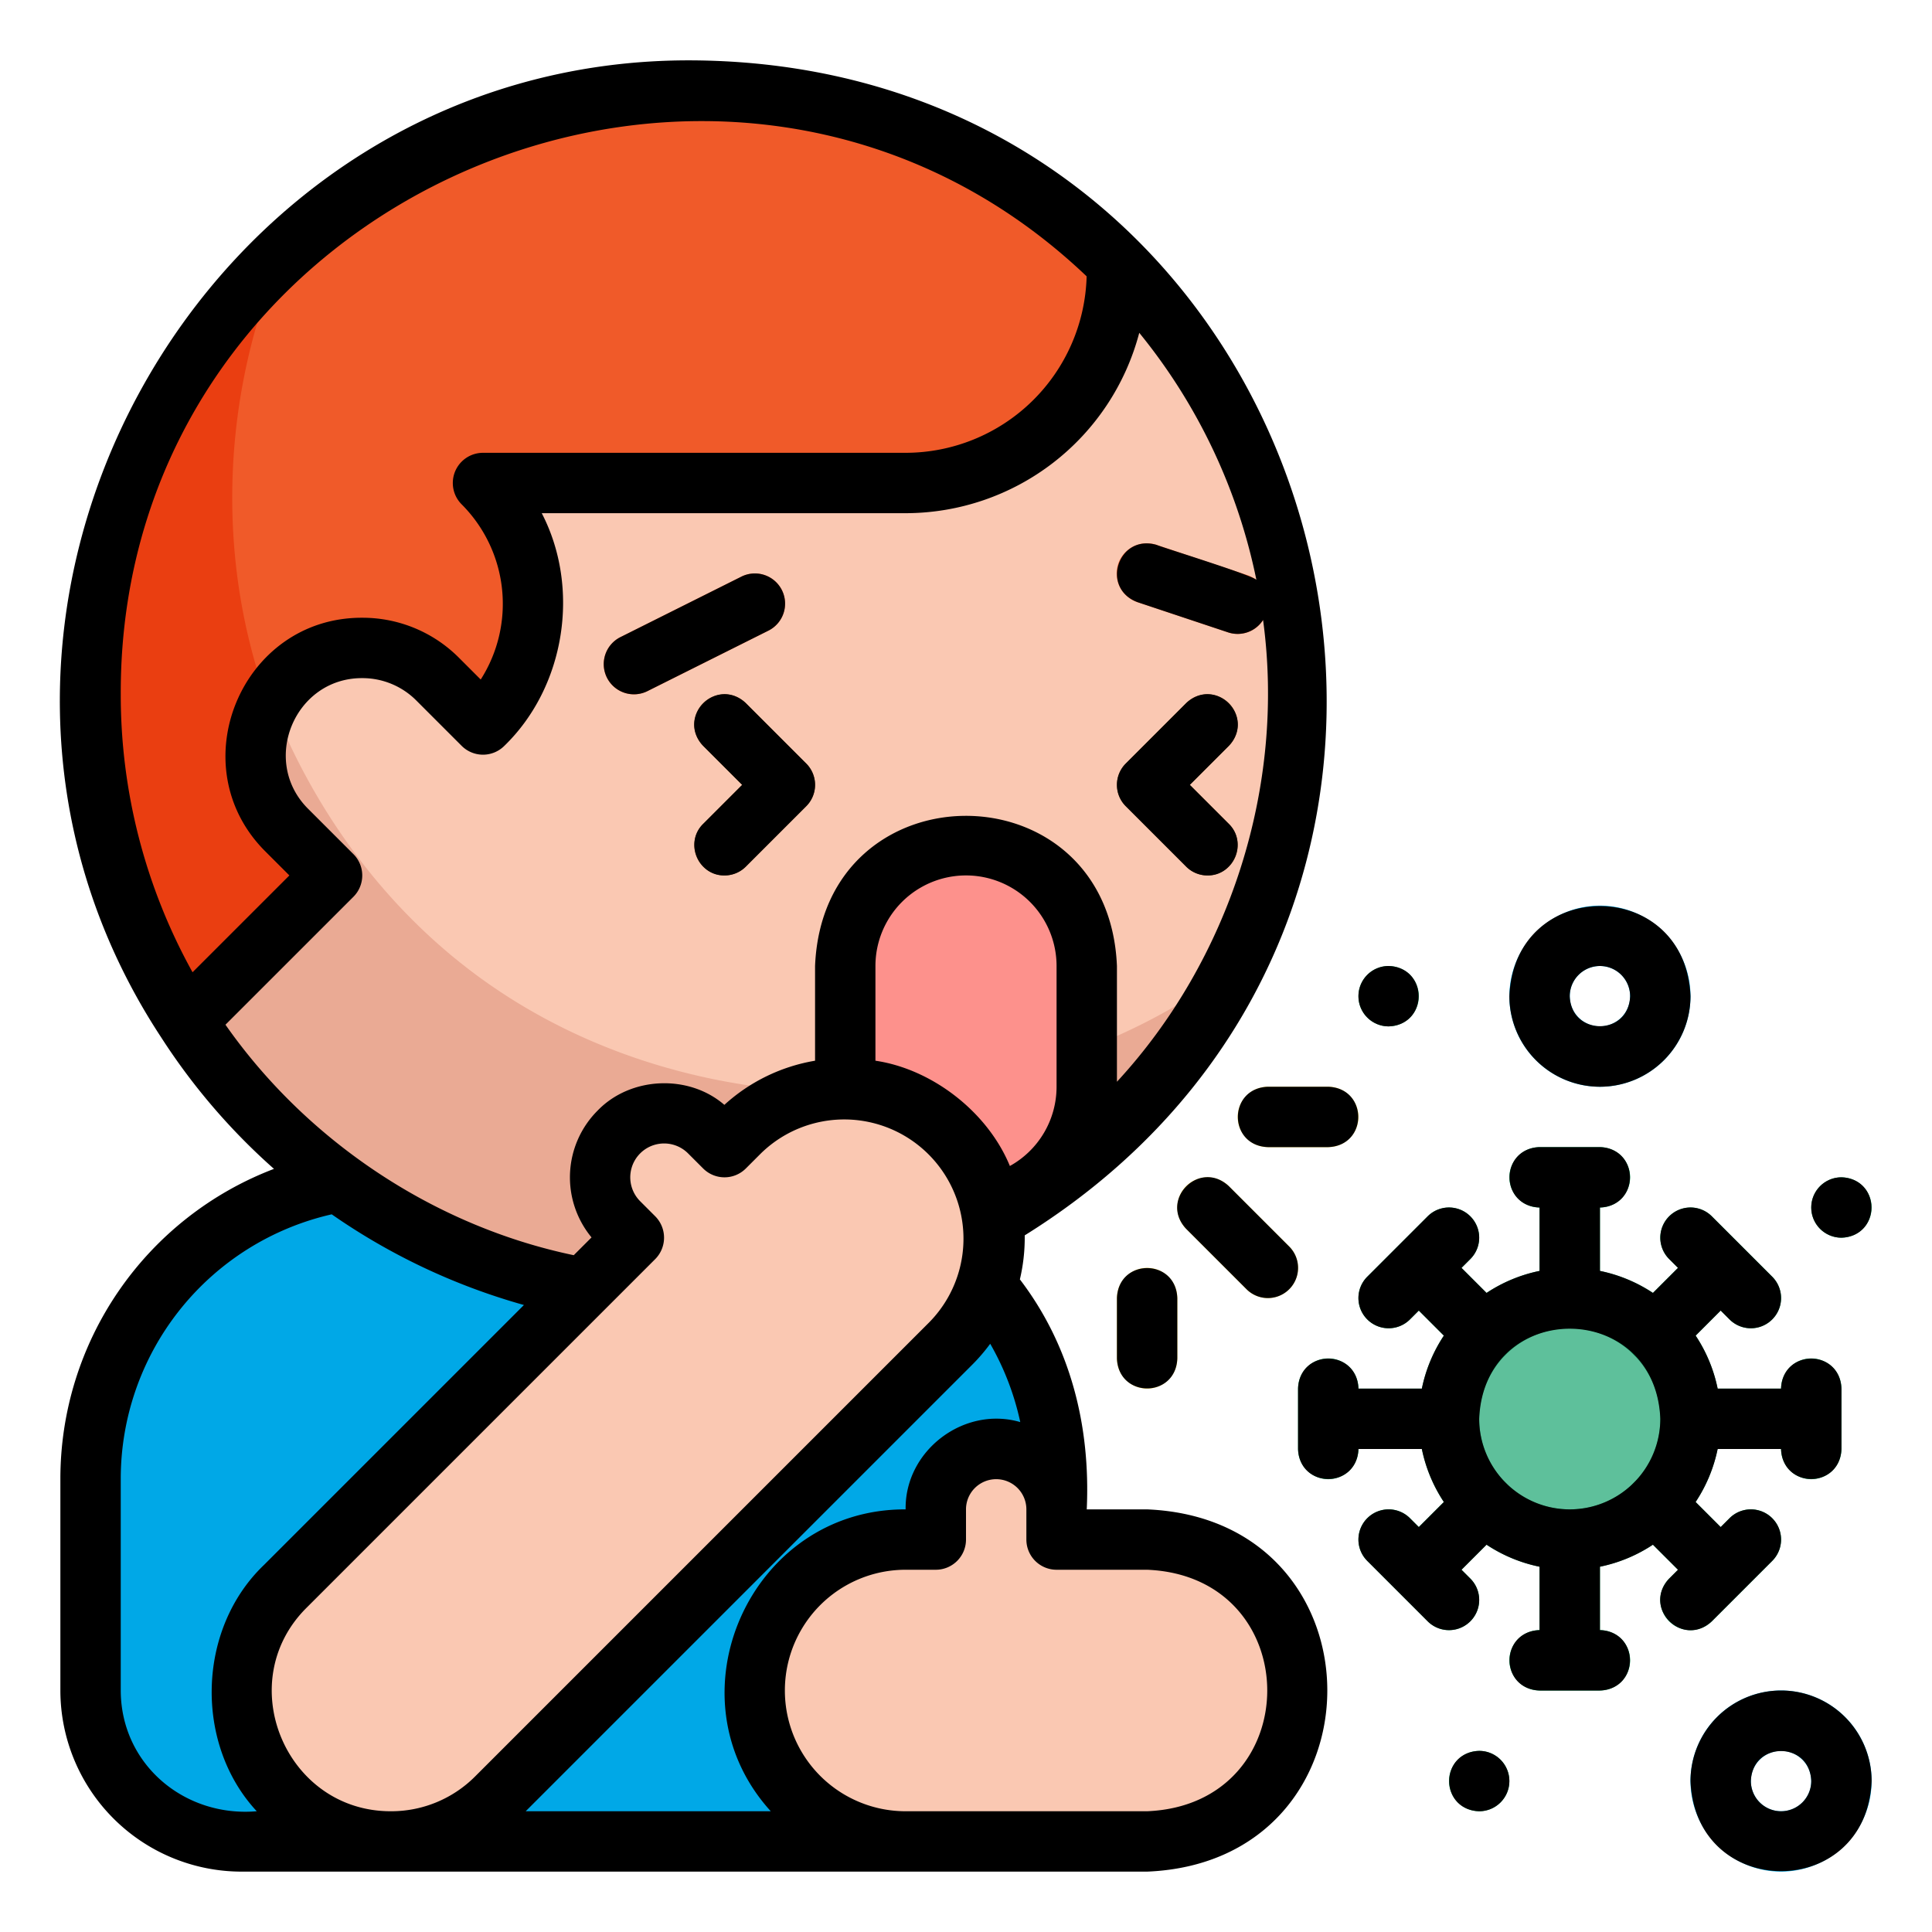
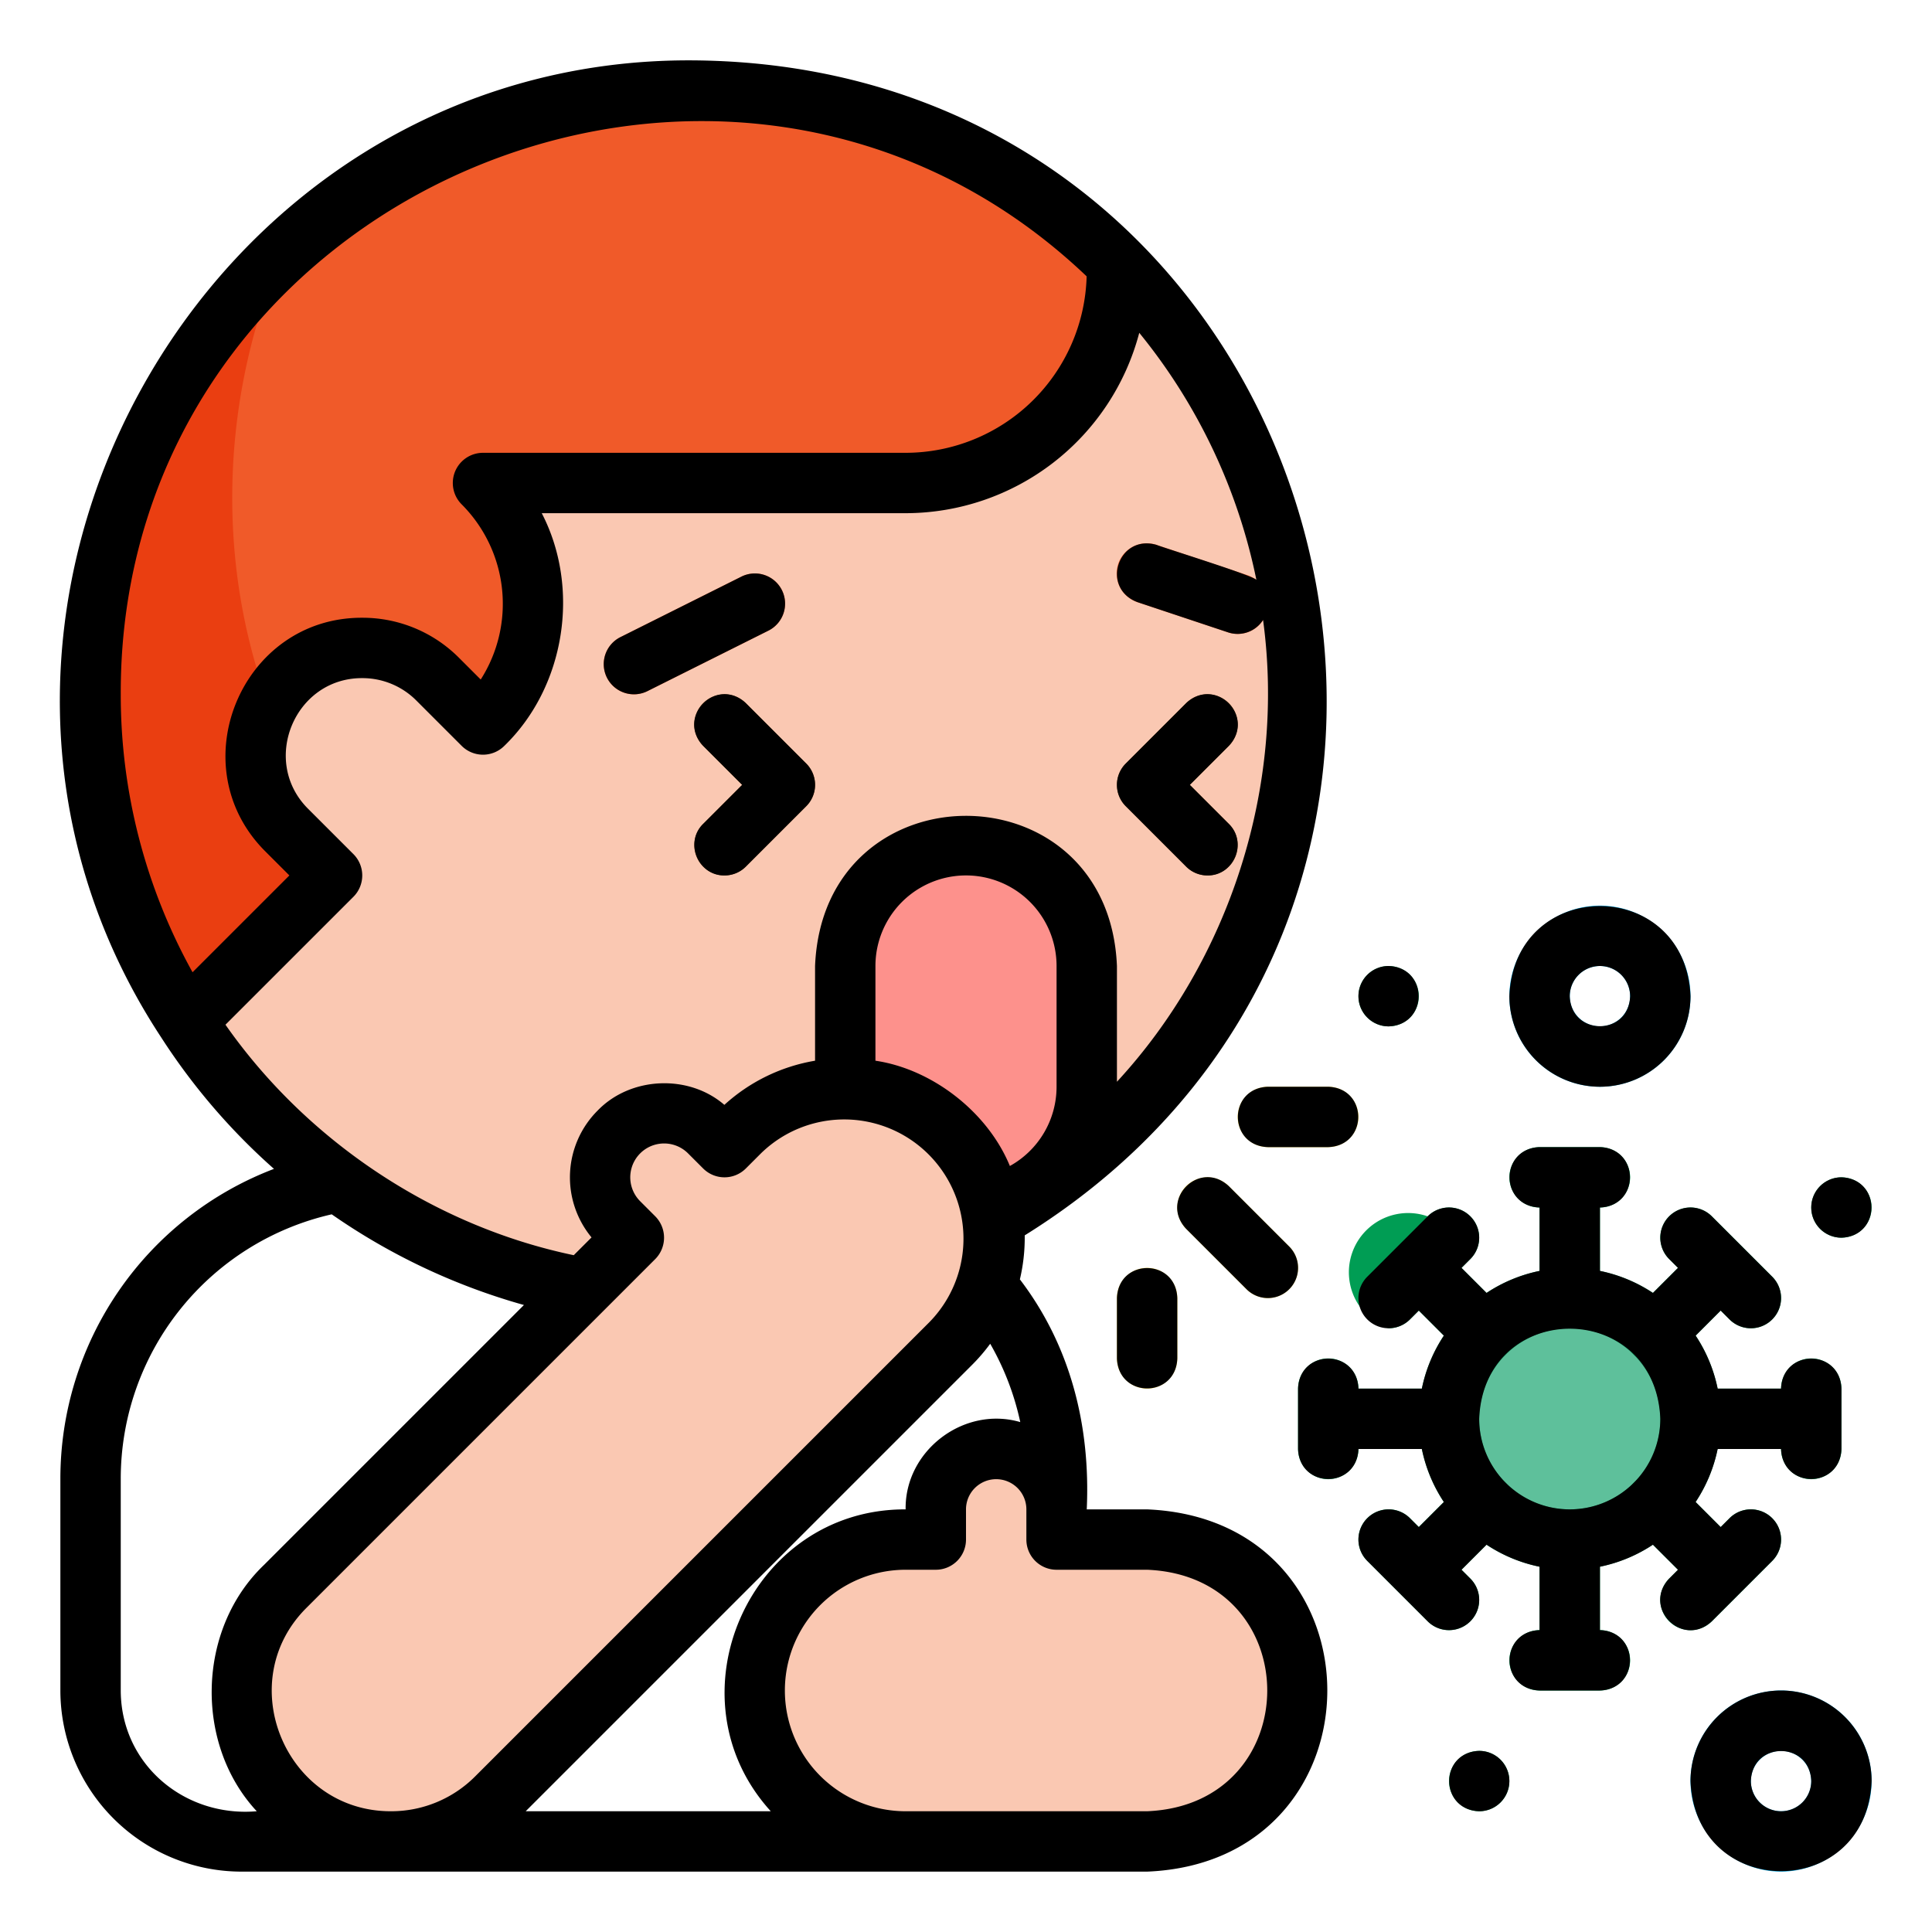
<svg xmlns="http://www.w3.org/2000/svg" height="512" viewBox="0 0 512 512" width="512">
  <g>
    <g>
-       <path d="M104,312h96a80,80,0,0,1,80,80v56a40,40,0,0,1-40,40H64a40,40,0,0,1-40-40V392A80,80,0,0,1,104,312Z" fill="#00a8e7" />
      <path d="M344,448h0a40,40,0,0,1-40,40H240a40,40,0,0,1-40-40h0a40,40,0,0,1,40-40h8v-8a16,16,0,0,1,16-16h0a16,16,0,0,1,16,16v8h24A40,40,0,0,1,344,448Z" fill="#fac8b2" />
      <circle cx="184" cy="184" fill="#fac8b2" r="160" />
-       <path d="M126.987,258.943C71.6,218.483,47.1,141.387,66.032,75.918a160.009,160.009,0,1,0,260.6,180.66C269.855,299.233,184.612,301.038,126.987,258.943Z" fill="#eaaa94" />
      <g>
        <g>
          <path d="M408,320v24a8,8,0,0,0,16,0V320a8,8,0,0,0,0-16H408a8,8,0,0,0,0,16Z" fill="#009d54" />
          <path d="M424,432V408a8,8,0,0,0-16,0v24a8,8,0,0,0,0,16h16a8,8,0,0,0,0-16Z" fill="#009d54" />
          <path d="M480,360a8,8,0,0,0-8,8H448a8,8,0,0,0,0,16h24a8,8,0,0,0,16,0V368A8,8,0,0,0,480,360Z" fill="#009d54" />
          <path d="M384,384a8,8,0,0,0,0-16H360a8,8,0,0,0-16,0v16a8,8,0,0,0,16,0Z" fill="#009d54" />
          <circle cx="416" cy="376" fill="#5ec09b" r="32" />
          <path d="M458.343,402.343,456,404.686l-11.716-11.715a8,8,0,1,0-11.314,11.313L444.686,416l-2.343,2.343a8,8,0,0,0,11.314,11.314l16-16a8,8,0,0,0-11.314-11.314Z" fill="#009d54" />
          <path d="M432.97,359.029a8,8,0,0,0,11.314,0L456,347.314l2.343,2.343a8,8,0,0,0,11.314-11.314l-16-16a8,8,0,0,0-11.314,11.314L444.686,336,432.97,347.716A8,8,0,0,0,432.97,359.029Z" fill="#009d54" />
-           <path d="M368,352a7.974,7.974,0,0,0,5.657-2.343L376,347.314l11.716,11.715a8,8,0,0,0,11.314-11.313L387.314,336l2.343-2.343a8,8,0,0,0-11.314-11.314l-16,16A8,8,0,0,0,368,352Z" fill="#009d54" />
+           <path d="M368,352a7.974,7.974,0,0,0,5.657-2.343L376,347.314l11.716,11.715a8,8,0,0,0,11.314-11.313L387.314,336l2.343-2.343a8,8,0,0,0-11.314-11.314A8,8,0,0,0,368,352Z" fill="#009d54" />
          <path d="M399.03,392.971a8,8,0,0,0-11.314,0L376,404.686l-2.343-2.343a8,8,0,0,0-11.314,11.314l16,16a8,8,0,0,0,11.314-11.314L387.314,416l11.716-11.716A8,8,0,0,0,399.03,392.971Z" fill="#009d54" />
        </g>
        <path d="M416,416a40,40,0,1,1,40-40A40.045,40.045,0,0,1,416,416Zm0-64a24,24,0,1,0,24,24A24.028,24.028,0,0,0,416,352Z" fill="#1a9663" />
      </g>
      <rect fill="#fd918c" height="96" rx="32" width="64" x="224" y="224" />
      <path d="M64,448.4h0A39.6,39.6,0,0,0,103.6,488h0a39.6,39.6,0,0,0,28-11.6L252,356a39.6,39.6,0,0,0,0-56h0a39.6,39.6,0,0,0-56,0l-4,4-4-4a16.971,16.971,0,0,0-24,0h0a16.971,16.971,0,0,0,0,24l4,4L75.6,420.4A39.6,39.6,0,0,0,64,448.4Z" fill="#fac8b2" />
      <path d="M76,220a28.284,28.284,0,0,1,0-40h0a28.284,28.284,0,0,1,40,0l12,12h0a45.255,45.255,0,0,0,0-64H240a56,56,0,0,0,56-56l1.137-1.137a160.01,160.01,0,0,0-247.71,199.71L88,232Z" fill="#f05a29" />
      <path d="M192,232a8,8,0,0,1-5.657-13.657L196.687,208l-10.344-10.343a8,8,0,0,1,11.314-11.314l16,16a8,8,0,0,1,0,11.314l-16,16A7.974,7.974,0,0,1,192,232Z" fill="#683b11" />
      <path d="M320,232a7.974,7.974,0,0,1-5.657-2.343l-16-16a8,8,0,0,1,0-11.314l16-16a8,8,0,0,1,11.314,11.314L315.313,208l10.344,10.343A8,8,0,0,1,320,232Z" fill="#683b11" />
      <path d="M424,288a24,24,0,1,1,24-24A24.027,24.027,0,0,1,424,288Zm0-32a8,8,0,1,0,8,8A8.009,8.009,0,0,0,424,256Z" fill="#00a8e7" />
      <path d="M472,496a24,24,0,1,1,24-24A24.027,24.027,0,0,1,472,496Zm0-32a8,8,0,1,0,8,8A8.009,8.009,0,0,0,472,464Z" fill="#00a8e7" />
      <path d="M336,344a7.974,7.974,0,0,1-5.657-2.343l-16-16a8,8,0,0,1,11.314-11.314l16,16A8,8,0,0,1,336,344Z" fill="#ffdb43" />
      <path d="M352,304H336a8,8,0,0,1,0-16h16a8,8,0,0,1,0,16Z" fill="#ffdb43" />
      <path d="M304,368a8,8,0,0,1-8-8V344a8,8,0,0,1,16,0v16A8,8,0,0,1,304,368Z" fill="#ffdb43" />
      <circle cx="368" cy="264" fill="#009d54" r="8" />
      <circle cx="392" cy="472" fill="#009d54" r="8" />
      <circle cx="488" cy="320" fill="#009d54" r="8" />
      <path d="M328,168a7.988,7.988,0,0,1-2.531-.413l-24-8a8,8,0,1,1,5.06-15.178l24,8A8,8,0,0,1,328,168Z" fill="#f05a29" />
      <path d="M168.006,184a8,8,0,0,1-3.584-15.157l32-16a8,8,0,1,1,7.156,14.31l-32,16A7.973,7.973,0,0,1,168.006,184Z" fill="#f05a29" />
      <path d="M74.851,67.025A160.018,160.018,0,0,0,49.427,270.573L88,232,76,220a28.291,28.291,0,0,1-4.847-33.514C56.99,148.26,58.707,104.453,74.851,67.025Z" fill="#ea3e11" />
    </g>
    <path d="M304,400H288c1.02-22.035-4.258-43.311-17.721-60.951a47.9,47.9,0,0,0,1.282-11.663C415,238.058,353.318,17.522,184,16,52.539,14.859-29.421,165.218,42.721,274.927a167.889,167.889,0,0,0,29.885,34.838A87.9,87.9,0,0,0,16,392v56a48.055,48.055,0,0,0,48,48H304C367.607,493.4,367.729,402.656,304,400ZM280,288a24.013,24.013,0,0,1-12.373,21c-5.892-14.335-20.616-25.686-35.627-27.9V256a24,24,0,0,1,48,0ZM32,184C31.612,51.335,192.964-17.282,287.969,73.229A48.046,48.046,0,0,1,240,120H128a8,8,0,0,0-5.657,13.657,37.306,37.306,0,0,1,5.052,46.424l-5.738-5.738A36.048,36.048,0,0,0,96,163.71c-32.065-.128-48.4,39.312-25.657,61.947L76.687,232,51.028,257.657A151.454,151.454,0,0,1,32,184Zm27.751,87.562,33.906-33.9a8,8,0,0,0,0-11.314l-12-12C68.944,201.689,78.076,179.64,96,179.71a20.151,20.151,0,0,1,14.343,5.947l12,12a8,8,0,0,0,11.314,0c16.161-15.667,20.223-41.793,9.911-61.657H240a64.11,64.11,0,0,0,61.917-47.8,151.49,151.49,0,0,1,31.054,65.54c.265-.9-25.387-8.81-26.441-9.331-10.173-2.978-14.995,11.452-5.06,15.179l24,8a7.991,7.991,0,0,0,9.254-3.3c6.019,44.263-8.969,90.2-38.724,122.39V256c-2.2-53.068-77.812-53.047-80,0v25.1a47.315,47.315,0,0,0-24.036,11.7c-9.473-8.2-24.913-7.518-33.621,1.548a25,25,0,0,0-1.579,33.579l-4.715,4.714C115.112,324.932,81.406,302.477,59.751,271.562ZM68.043,480c-19.179,1.655-36-12.446-36.043-32V392a71.888,71.888,0,0,1,55.909-70.191,168.785,168.785,0,0,0,50.939,24.03L69.94,414.745C52.1,431.822,51.546,462.285,68.043,480Zm35.555,0c-27.932.051-42.181-34.255-22.343-53.942l92.4-92.4a8.047,8.047,0,0,0,0-11.314l-4-4a8.97,8.97,0,1,1,12.686-12.686l4,4a8,8,0,0,0,11.314,0l4-4a31.6,31.6,0,0,1,44.686,44.686l-120.4,120.4A31.387,31.387,0,0,1,103.6,480Zm100.663,0H139.313L257.657,361.657a47.8,47.8,0,0,0,4.758-5.547,72.164,72.164,0,0,1,7.965,20.758C255.461,372.515,239.761,384.417,240,400,198.659,399.857,176.728,449.739,204.261,480ZM304,480H240a32,32,0,0,1,0-64h8a8,8,0,0,0,8-8v-8a8,8,0,0,1,16,0v8a8,8,0,0,0,8,8h24C346.428,417.745,346.462,478.24,304,480Zm149.657-50.343,16-16a8,8,0,0,0-11.314-11.314L456,404.686l-6.644-6.644A39.764,39.764,0,0,0,455.2,384H472c.391,10.6,15.608,10.6,16,0V368c-.39-10.6-15.608-10.6-16,0H455.2a39.764,39.764,0,0,0-5.839-14.042L456,347.314l2.343,2.343a8,8,0,0,0,11.314-11.314l-16-16a8,8,0,0,0-11.314,11.314L444.686,336l-6.644,6.644A39.764,39.764,0,0,0,424,336.805V320c10.6-.391,10.6-15.608,0-16H408c-10.6.39-10.6,15.608,0,16v16.805a39.764,39.764,0,0,0-14.042,5.839L387.314,336l2.343-2.343a8,8,0,0,0-11.314-11.314l-16,16a8,8,0,0,0,11.314,11.314L376,347.314l6.644,6.644A39.764,39.764,0,0,0,376.805,368H360c-.391-10.6-15.608-10.6-16,0v16c.39,10.6,15.608,10.6,16,0h16.805a39.764,39.764,0,0,0,5.839,14.042L376,404.686l-2.343-2.343a8,8,0,0,0-11.314,11.314l16,16a8,8,0,0,0,11.314-11.314L387.314,416l6.644-6.644A39.764,39.764,0,0,0,408,415.2V432c-10.6.391-10.6,15.608,0,16h16c10.6-.39,10.6-15.608,0-16V415.2a39.764,39.764,0,0,0,14.042-5.839L444.686,416l-2.343,2.343C435.112,426.092,445.915,436.885,453.657,429.657ZM416,400a24.028,24.028,0,0,1-24-24c1.319-31.839,46.686-31.83,48,0A24.028,24.028,0,0,1,416,400ZM197.657,186.343l16,16a8,8,0,0,1,0,11.314l-16,16A7.974,7.974,0,0,1,192,232c-6.96.118-10.718-8.736-5.657-13.657L196.687,208l-10.344-10.343C179.113,189.909,189.913,179.115,197.657,186.343Zm100.686,27.314a8,8,0,0,1,0-11.314l16-16c7.743-7.227,18.545,3.566,11.314,11.314L315.313,208l10.344,10.343c5.059,4.919,1.305,13.777-5.657,13.657a7.974,7.974,0,0,1-5.657-2.343ZM424,288a24.027,24.027,0,0,0,24-24c-1.318-31.839-46.687-31.83-48,0A24.027,24.027,0,0,0,424,288Zm0-32a8.009,8.009,0,0,1,8,8c-.4,10.6-15.6,10.6-16,0A8.009,8.009,0,0,1,424,256Zm48,192a24.027,24.027,0,0,0-24,24c1.318,31.839,46.687,31.83,48,0A24.027,24.027,0,0,0,472,448Zm0,32a8.009,8.009,0,0,1-8-8c.4-10.6,15.6-10.6,16,0A8.009,8.009,0,0,1,472,480ZM314.343,325.657c-7.227-7.74,3.563-18.545,11.314-11.314l16,16a8,8,0,0,1-11.314,11.314ZM352,288c10.6.39,10.6,15.608,0,16H336c-10.6-.39-10.6-15.608,0-16Zm-40,56v16c-.39,10.6-15.608,10.6-16,0V344C296.39,333.4,311.608,333.4,312,344Zm48-80a8,8,0,0,1,8-8c10.6.392,10.6,15.609,0,16A8,8,0,0,1,360,264Zm40,208a8,8,0,0,1-8,8c-10.6-.392-10.6-15.609,0-16A8,8,0,0,1,400,472Zm80-152a8,8,0,0,1,8-8c10.6.392,10.6,15.609,0,16A8,8,0,0,1,480,320ZM160.845,179.578a8,8,0,0,1,3.577-10.733l32-16a8,8,0,1,1,7.156,14.31l-32,16A8.007,8.007,0,0,1,160.845,179.578Z" />
  </g>
</svg>